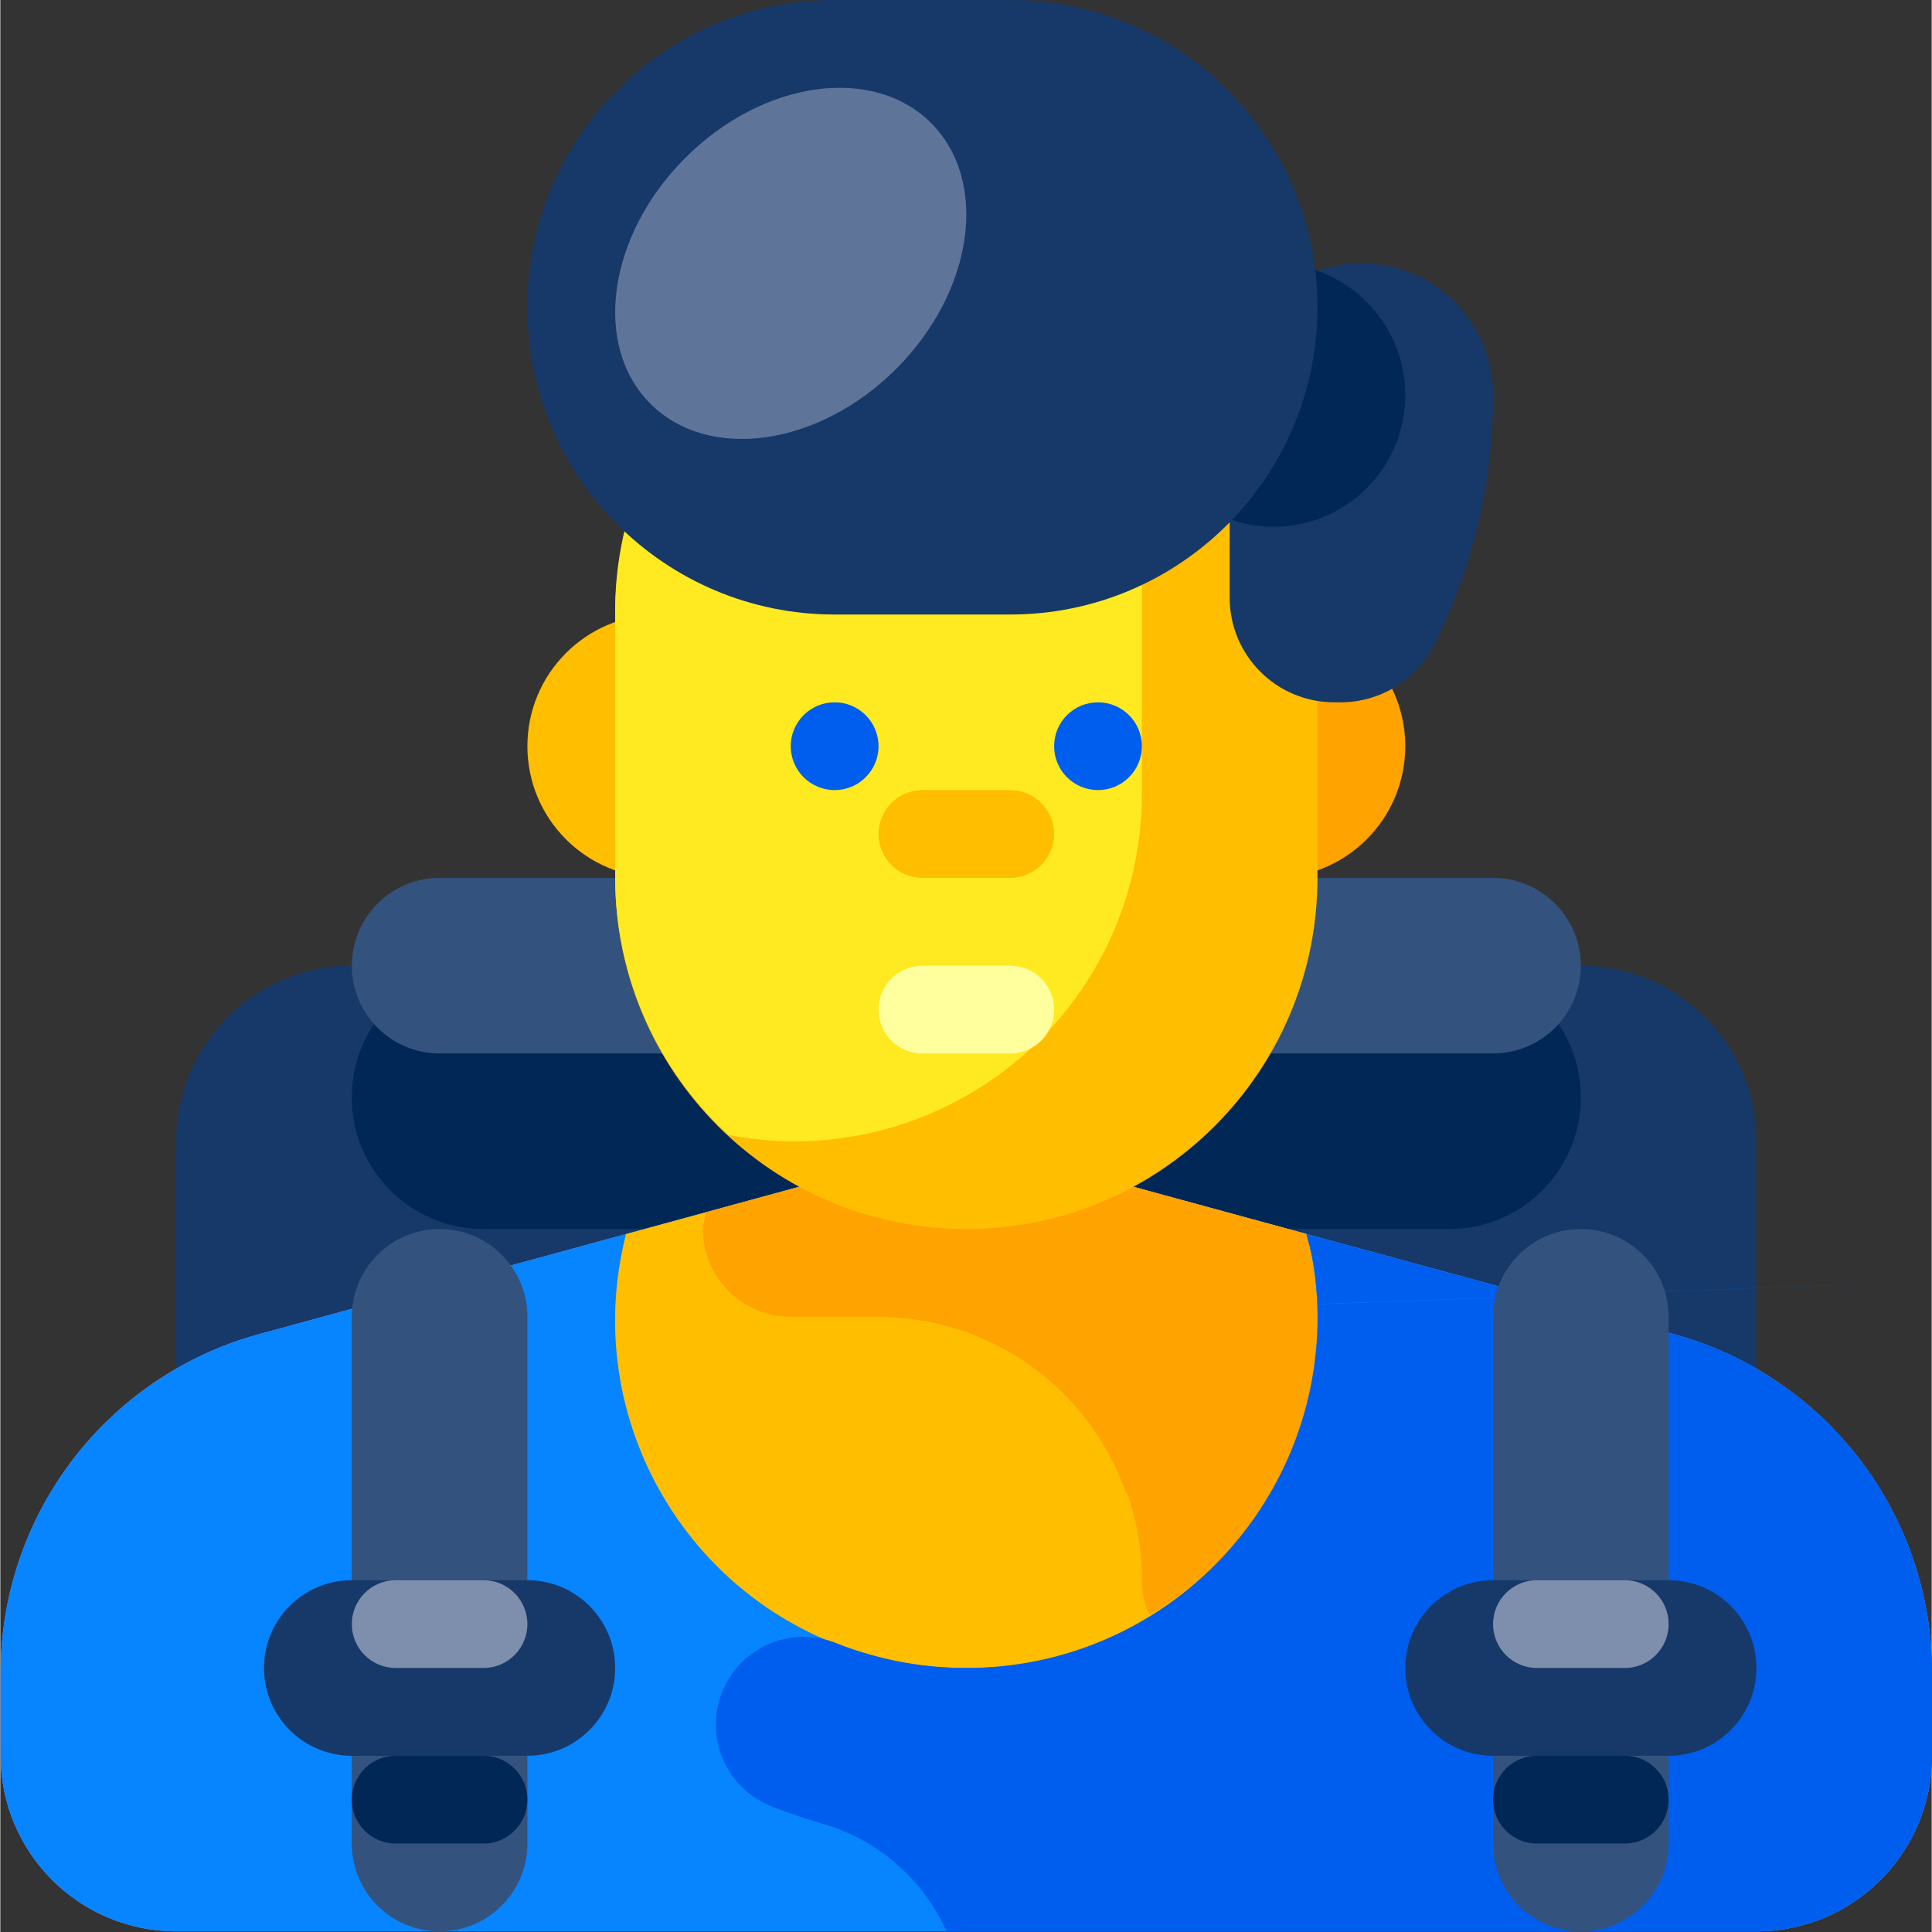
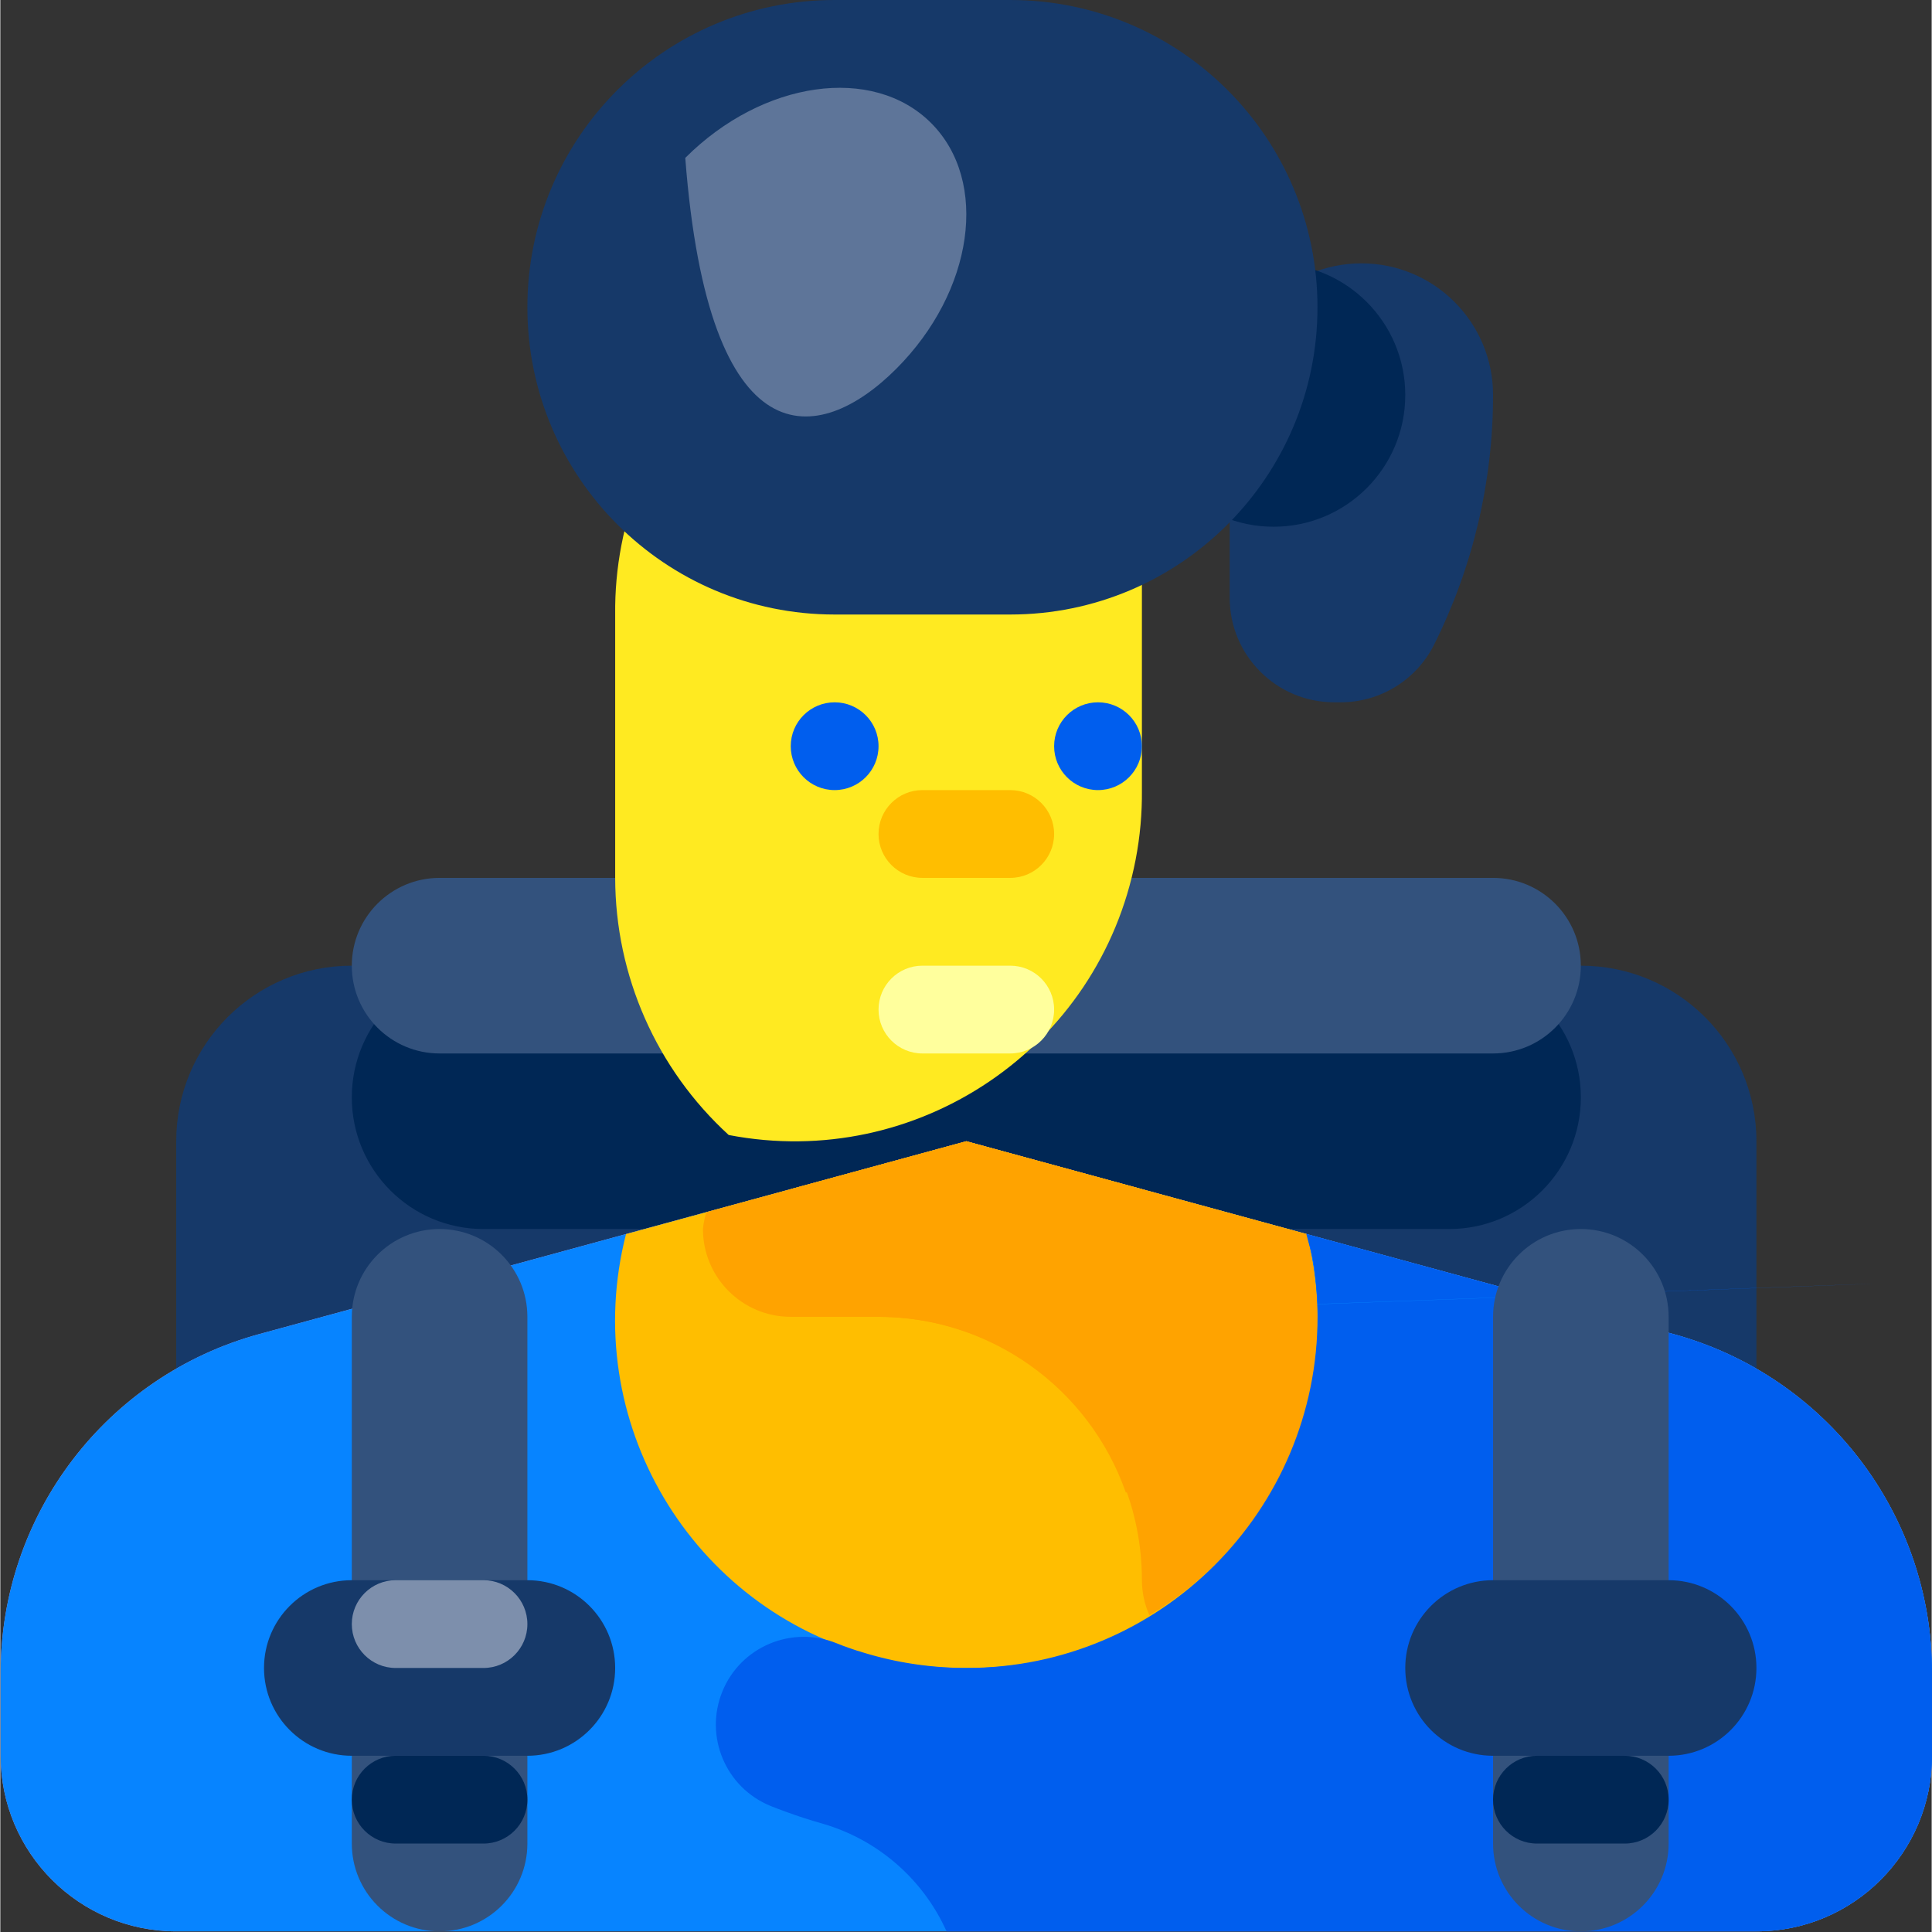
<svg xmlns="http://www.w3.org/2000/svg" height="644pt" version="1.1" viewBox="0 0 644 644.217" width="644pt">
  <rect x="0" y="0" width="644" height="644.217" fill="#333333" stroke="none" />
  <g id="surface1">
    <path d="M 117.199 322 L 527.02 322 C 559.352 322 585.562 348.211 585.562 380.547 L 585.562 556.18 C 585.562 588.516 559.352 614.727 527.02 614.727 L 117.199 614.727 C 84.863 614.727 58.652 588.516 58.652 556.18 L 58.652 380.547 C 58.652 348.211 84.863 322 117.199 322 Z M 117.199 322 " style=" stroke:none;fill-rule:nonzero;fill:rgb(8.627%,22.353%,41.176%);fill-opacity:1;" />
    <path d="M 161.109 322 L 483.109 322 C 507.359 322 527.02 341.656 527.02 365.91 C 527.02 390.16 507.359 409.816 483.109 409.816 L 161.109 409.816 C 136.859 409.816 117.199 390.16 117.199 365.91 C 117.199 341.66 136.859 322 161.109 322 Z M 161.109 322 " style=" stroke:none;fill-rule:nonzero;fill:rgb(0%,15.294%,33.333%);fill-opacity:1;" />
    <path d="M 146.473 292.727 L 497.746 292.727 C 513.91 292.727 527.016 305.832 527.016 322 C 527.016 338.168 513.91 351.273 497.746 351.273 L 146.473 351.273 C 130.305 351.273 117.199 338.168 117.199 322 C 117.199 305.832 130.305 292.727 146.473 292.727 Z M 146.473 292.727 " style=" stroke:none;fill-rule:nonzero;fill:rgb(20%,32.157%,49.02%);fill-opacity:1;" />
    <path d="M 322.109 380.547 L 86.391 444.832 C 35.449 458.727 0.109 504.996 0.109 557.797 L 0.109 585.453 C 0.109 617.789 26.32 644 58.652 644 L 585.562 644 C 617.898 644 644.109 617.789 644.109 585.453 L 644.109 557.797 C 644.109 504.996 608.77 458.727 557.828 444.832 Z M 322.109 380.547 " style=" stroke:none;fill-rule:nonzero;fill:rgb(69.412%,61.176%,86.275%);fill-opacity:1;" />
    <path d="M 322.109 380.547 L 86.391 444.832 C 35.449 458.727 0.109 504.996 0.109 557.797 L 0.109 585.453 C 0.109 617.789 26.32 644 58.652 644 L 585.562 644 C 617.898 644 644.109 617.789 644.109 585.453 L 644.109 557.797 C 644.109 504.996 608.77 458.727 557.828 444.832 Z M 322.109 380.547 " style=" stroke:none;fill-rule:nonzero;fill:rgb(2.745%,51.765%,100%);fill-opacity:1;" />
    <path d="M 322.109 556.18 C 386.133 556.824 438.555 505.449 439.199 441.426 C 439.301 431.332 438.086 421.27 435.582 411.492 L 322.109 380.547 L 208.637 411.492 C 192.75 473.516 230.152 536.676 292.176 552.562 C 301.953 555.066 312.016 556.285 322.109 556.18 Z M 322.109 556.18 " style=" stroke:none;fill-rule:nonzero;fill:rgb(100%,74.51%,0%);fill-opacity:1;" />
-     <path d="M 219.652 204.91 L 234.289 204.91 L 234.289 292.727 L 219.652 292.727 C 195.406 292.727 175.746 273.07 175.746 248.82 C 175.746 224.566 195.402 204.91 219.652 204.91 Z M 219.652 204.91 " style=" stroke:none;fill-rule:nonzero;fill:rgb(100%,74.51%,0%);fill-opacity:1;" />
    <path d="M 322.109 380.547 L 235.426 404.188 C 234.855 406.02 234.473 407.906 234.289 409.816 C 234.289 425.984 247.395 439.09 263.562 439.09 L 292.836 439.09 C 341.336 439.09 380.652 478.406 380.656 526.906 C 380.668 530.934 381.516 534.91 383.148 538.586 C 426.926 512.578 448.285 460.801 435.582 411.492 Z M 322.109 380.547 " style=" stroke:none;fill-rule:nonzero;fill:rgb(100%,63.922%,0%);fill-opacity:1;" />
    <path d="M 380.652 396.512 L 322.109 380.547 L 263.562 396.512 L 263.562 439.09 L 292.836 439.09 C 329.945 439.164 362.977 462.621 375.277 497.637 L 380.656 497.637 Z M 380.652 396.512 " style=" stroke:none;fill-rule:nonzero;fill:rgb(100%,63.922%,0%);fill-opacity:1;" />
-     <path d="M 424.562 292.727 L 409.926 292.727 L 409.926 204.91 L 424.562 204.91 C 448.812 204.91 468.473 224.566 468.473 248.816 C 468.473 273.07 448.812 292.727 424.562 292.727 Z M 424.562 292.727 " style=" stroke:none;fill-rule:nonzero;fill:rgb(100%,63.922%,0%);fill-opacity:1;" />
-     <path d="M 322.109 87.816 C 386.777 87.816 439.199 140.242 439.199 204.91 L 439.199 292.727 C 439.199 357.395 386.777 409.816 322.109 409.816 C 257.441 409.816 205.016 357.395 205.016 292.727 L 205.016 204.91 C 205.02 140.242 257.441 87.816 322.109 87.816 Z M 322.109 87.816 " style=" stroke:none;fill-rule:nonzero;fill:rgb(100%,74.51%,0%);fill-opacity:1;" />
    <path d="M 205.02 204.91 L 205.02 292.727 C 205.066 325.348 218.801 356.449 242.875 378.461 C 305.715 390.566 366.465 349.438 378.57 286.598 C 380.039 278.973 380.738 271.219 380.656 263.453 L 380.656 175.637 C 380.609 143.016 366.875 111.914 342.801 89.902 C 279.961 77.801 219.207 118.93 207.102 181.766 C 205.633 189.395 204.934 197.145 205.02 204.91 Z M 205.02 204.91 " style=" stroke:none;fill-rule:nonzero;fill:rgb(100%,91.765%,12.941%);fill-opacity:1;" />
    <path d="M 292.836 248.816 C 292.836 256.902 286.281 263.453 278.199 263.453 C 270.117 263.453 263.562 256.902 263.562 248.816 C 263.562 240.734 270.117 234.184 278.199 234.184 C 286.281 234.184 292.836 240.734 292.836 248.816 Z M 292.836 248.816 " style=" stroke:none;fill-rule:nonzero;fill:rgb(0%,36.863%,93.333%);fill-opacity:1;" />
    <path d="M 380.652 248.816 C 380.652 256.902 374.102 263.453 366.016 263.453 C 357.934 263.453 351.383 256.902 351.383 248.816 C 351.383 240.734 357.934 234.184 366.016 234.184 C 374.102 234.184 380.652 240.734 380.652 248.816 Z M 380.652 248.816 " style=" stroke:none;fill-rule:nonzero;fill:rgb(0%,36.863%,93.333%);fill-opacity:1;" />
    <path d="M 307.473 322 L 336.746 322 C 344.828 322 351.383 328.551 351.383 336.637 C 351.383 344.719 344.828 351.273 336.746 351.273 L 307.473 351.273 C 299.387 351.273 292.836 344.719 292.836 336.637 C 292.836 328.555 299.387 322 307.473 322 Z M 307.473 322 " style=" stroke:none;fill-rule:nonzero;fill:rgb(100%,100%,61.569%);fill-opacity:1;" />
    <path d="M 307.473 263.453 L 336.746 263.453 C 344.828 263.453 351.383 270.008 351.383 278.09 C 351.383 286.172 344.828 292.727 336.746 292.727 L 307.473 292.727 C 299.387 292.727 292.836 286.172 292.836 278.09 C 292.836 270.008 299.387 263.453 307.473 263.453 Z M 307.473 263.453 " style=" stroke:none;fill-rule:nonzero;fill:rgb(100%,74.51%,0%);fill-opacity:1;" />
    <path d="M 557.828 444.832 L 435.48 411.465 C 436.23 414.539 437.258 417.504 437.762 420.668 L 437.762 420.672 C 437.84 421.184 437.918 421.691 437.992 422.203 L 437.992 422.211 C 437.996 422.238 438 422.27 438.008 422.301 C 438.012 422.332 438.016 422.363 438.02 422.395 L 438.02 422.402 C 438.023 422.43 438.027 422.457 438.035 422.488 L 438.035 422.496 L 438.047 422.582 L 438.051 422.598 C 438.113 423.043 438.172 423.484 438.23 423.934 L 438.23 423.945 C 438.234 423.977 438.238 424.004 438.246 424.035 L 438.246 424.039 L 438.254 424.129 L 438.258 424.137 C 438.266 424.199 438.273 424.258 438.281 424.324 L 438.281 424.328 C 438.285 424.359 438.289 424.387 438.293 424.418 L 438.293 424.426 C 438.297 424.453 438.301 424.488 438.305 424.52 C 438.344 424.809 438.379 425.102 438.41 425.391 L 438.422 425.484 L 438.422 425.492 L 438.434 425.582 L 438.434 425.594 L 438.445 425.676 L 438.445 425.695 L 438.457 425.77 L 438.457 425.789 C 438.461 425.812 438.461 425.844 438.465 425.863 L 438.469 425.887 L 438.477 425.961 L 438.48 425.98 L 438.488 426.055 L 438.488 426.082 L 438.5 426.156 L 438.5 426.172 C 438.504 426.199 438.508 426.227 438.512 426.25 L 438.512 426.27 C 438.52 426.332 438.523 426.387 438.531 426.449 L 438.535 426.461 C 438.562 426.719 438.59 426.973 438.613 427.234 L 438.613 427.25 C 438.617 427.277 438.621 427.305 438.625 427.328 L 438.625 427.344 C 438.629 427.371 438.633 427.398 438.633 427.422 L 438.637 427.441 C 438.641 427.469 438.641 427.496 438.641 427.52 L 438.645 427.539 C 438.648 427.562 438.648 427.59 438.652 427.613 L 438.656 427.637 C 438.656 427.668 438.66 427.684 438.66 427.711 L 438.664 427.734 C 438.668 427.762 438.668 427.781 438.672 427.809 L 438.672 427.828 L 438.68 427.906 L 438.684 427.926 C 438.688 427.953 438.688 427.977 438.688 428.004 L 438.691 428.023 C 438.695 428.055 438.695 428.078 438.699 428.109 L 438.699 428.117 C 438.723 428.34 438.742 428.574 438.762 428.797 L 438.762 428.809 C 438.766 428.84 438.77 428.863 438.77 428.895 L 438.773 428.91 C 438.773 428.938 438.777 428.961 438.777 428.988 L 438.781 429.008 L 438.785 429.082 L 438.789 429.109 L 438.797 429.176 L 438.797 429.207 L 438.801 429.277 L 438.805 429.301 L 438.812 429.371 L 438.812 429.402 L 438.816 429.461 L 438.82 429.5 L 438.824 429.555 L 438.828 429.598 L 438.836 429.66 L 438.836 429.691 L 438.844 429.762 L 438.844 429.785 L 438.852 429.867 L 438.852 429.879 L 438.859 429.969 L 438.859 429.977 C 438.867 430.109 438.879 430.234 438.891 430.367 L 438.891 430.375 C 438.895 430.406 438.895 430.434 438.895 430.465 L 438.895 430.473 C 438.898 430.5 438.902 430.531 438.902 430.559 L 438.906 430.586 L 438.91 430.656 L 438.91 430.684 L 438.918 430.75 L 438.918 430.781 C 438.922 430.805 438.922 430.824 438.922 430.852 L 438.926 430.879 L 438.93 430.945 L 438.934 430.977 L 438.938 431.043 L 438.938 431.07 C 438.941 431.094 438.941 431.113 438.941 431.137 L 438.945 431.172 C 438.945 431.188 438.949 431.211 438.949 431.23 L 438.953 431.266 L 438.957 431.328 C 438.957 431.34 438.957 431.352 438.961 431.363 L 438.965 431.43 C 438.965 431.438 438.965 431.449 438.965 431.457 L 438.973 431.531 L 438.973 431.555 L 438.977 431.633 L 438.977 431.648 L 438.984 431.723 L 438.984 431.746 C 438.984 431.773 438.988 431.797 438.988 431.824 L 438.992 431.844 L 439.004 432.035 L 439.004 432.059 L 439.008 432.133 L 439.008 432.156 L 439.016 432.23 L 439.016 432.254 L 439.02 432.328 L 439.02 432.363 L 439.023 432.422 L 439.027 432.461 C 439.027 432.477 439.027 432.5 439.031 432.516 L 439.031 432.559 L 439.035 432.613 L 439.039 432.656 L 439.043 432.707 L 439.047 432.754 L 439.051 432.805 C 439.051 432.82 439.051 432.832 439.051 432.848 L 439.055 432.902 L 439.059 432.941 L 439.059 433.004 L 439.062 433.035 C 439.062 433.055 439.066 433.082 439.066 433.102 L 439.066 433.137 L 439.07 433.195 C 439.07 433.207 439.07 433.219 439.074 433.23 L 439.074 433.293 C 439.074 433.305 439.078 433.316 439.078 433.328 C 439.078 433.348 439.082 433.375 439.082 433.395 L 439.082 433.426 L 439.086 433.48 L 439.09 433.523 L 439.09 433.59 L 439.094 433.617 C 439.098 433.68 439.098 433.754 439.102 433.816 L 439.102 433.828 C 439.105 433.852 439.105 433.883 439.105 433.91 C 439.105 433.922 439.109 433.934 439.109 433.945 L 439.113 434.008 C 439.113 434.02 439.113 434.031 439.113 434.047 C 439.113 434.066 439.113 434.082 439.117 434.102 L 439.117 434.145 L 439.121 434.199 C 439.121 434.23 439.121 434.262 439.125 434.289 C 439.125 434.309 439.125 434.324 439.125 434.34 L 439.129 434.395 L 439.129 434.434 L 439.133 434.488 C 439.133 434.5 439.133 434.516 439.137 434.527 C 439.137 434.547 439.137 434.57 439.137 434.586 C 439.137 434.602 439.137 434.613 439.141 434.625 C 439.141 434.641 439.141 434.664 439.141 434.684 C 439.141 434.695 439.141 434.711 439.145 434.727 C 439.145 434.742 439.145 434.762 439.145 434.777 C 439.145 434.793 439.145 434.809 439.148 434.824 C 439.148 434.824 855.848 419.547 439.152 434.918 L 439.152 434.969 C 439.152 434.984 439.152 435 439.152 435.016 C 439.156 435.031 439.156 435.047 439.156 435.062 C 439.156 435.078 439.156 435.094 439.156 435.109 C 439.16 435.129 439.16 435.145 439.16 435.164 L 439.16 435.207 L 439.164 435.262 C 439.164 435.277 439.164 435.289 439.164 435.305 C 439.164 435.328 439.164 435.344 439.168 435.367 L 439.168 435.402 C 439.168 435.422 439.168 435.441 439.168 435.461 C 439.172 435.496 439.176 435.527 439.176 435.559 C 439.176 435.57 439.176 435.582 439.176 435.594 L 439.176 435.637 C 439.18 435.652 439.18 435.676 439.18 435.691 L 439.18 435.73 C 439.18 435.75 439.18 435.766 439.184 435.785 C 439.184 435.805 439.184 435.82 439.184 435.836 L 439.184 435.883 L 439.188 435.93 L 439.188 436.016 C 439.188 436.039 439.191 436.062 439.191 436.086 C 439.191 436.094 439.191 436.105 439.191 436.117 L 439.191 436.18 C 439.195 436.191 439.195 436.203 439.195 436.215 C 439.195 436.234 439.195 436.254 439.195 436.273 L 439.195 436.316 L 439.199 436.375 L 439.199 436.41 C 439.199 436.43 439.199 436.449 439.199 436.469 L 439.203 436.508 L 439.203 436.566 C 439.203 436.582 439.203 436.594 439.203 436.605 L 439.203 436.664 C 439.207 436.676 439.207 436.691 439.207 436.707 C 439.207 436.727 439.207 436.75 439.207 436.77 L 439.207 436.797 C 439.207 436.82 439.207 436.84 439.211 436.863 L 439.211 436.898 C 439.211 436.918 439.211 436.941 439.211 436.961 L 439.211 436.992 C 439.211 437.016 439.211 437.035 439.215 437.055 L 439.215 437.094 C 439.215 437.117 439.215 437.145 439.215 437.168 L 439.215 437.188 C 439.215 437.25 439.219 437.32 439.219 437.387 C 439.219 437.395 439.219 437.406 439.219 437.418 L 439.219 437.516 C 439.223 437.539 439.223 437.559 439.223 437.582 L 439.223 437.605 C 439.223 437.625 439.223 437.652 439.223 437.676 L 439.223 437.816 C 439.227 437.832 439.227 437.852 439.227 437.867 L 439.227 437.973 C 439.227 437.984 439.227 437.996 439.227 438.008 L 439.227 438.207 C 439.23 438.227 439.23 438.242 439.23 438.258 L 439.23 439.086 C 439.23 503.75 386.809 556.176 322.141 556.176 L 321.797 556.176 C 321.75 556.176 321.699 556.172 321.648 556.172 L 321.477 556.172 C 321.422 556.172 321.379 556.172 321.328 556.172 L 321.164 556.172 C 321.152 556.172 321.141 556.172 321.129 556.168 L 320.965 556.168 C 320.918 556.168 320.871 556.168 320.824 556.168 L 320.812 556.168 C 320.762 556.164 320.719 556.164 320.664 556.164 L 320.641 556.164 C 320.598 556.164 320.551 556.164 320.5 556.164 L 320.469 556.16 C 320.422 556.16 320.375 556.16 320.332 556.16 L 320.309 556.16 C 320.258 556.16 320.211 556.156 320.168 556.156 L 320.152 556.156 C 320.102 556.156 320.059 556.156 320.008 556.152 L 319.984 556.152 C 319.938 556.152 319.891 556.152 319.84 556.148 L 319.812 556.148 C 319.766 556.148 319.719 556.148 319.668 556.148 L 319.648 556.145 C 319.602 556.145 319.555 556.145 319.508 556.145 L 319.492 556.141 C 319.441 556.141 319.402 556.141 319.348 556.141 L 319.324 556.137 C 319.277 556.137 319.23 556.137 319.184 556.133 L 319.156 556.133 C 319.109 556.133 319.059 556.133 319.012 556.129 L 318.988 556.129 L 318.852 556.125 L 318.836 556.125 C 318.785 556.121 318.738 556.121 318.691 556.121 L 318.664 556.121 L 318.527 556.117 L 318.492 556.117 L 318.355 556.109 L 318.324 556.109 L 318.195 556.105 L 318.172 556.105 L 318.039 556.102 L 318.004 556.102 L 317.871 556.094 C 317.859 556.094 317.848 556.094 317.832 556.094 C 317.789 556.09 317.746 556.09 317.699 556.09 L 317.668 556.086 L 317.539 556.082 L 317.516 556.082 L 317.383 556.078 C 317.371 556.078 317.359 556.074 317.348 556.074 L 317.215 556.07 L 317.176 556.066 L 317.043 556.062 L 317.012 556.062 L 316.887 556.055 L 316.859 556.055 L 316.727 556.051 L 316.691 556.047 L 316.562 556.043 C 316.551 556.043 316.535 556.039 316.523 556.039 C 316.477 556.035 316.438 556.035 316.391 556.035 C 316.379 556.035 316.371 556.035 316.359 556.031 L 316.23 556.027 L 316.207 556.023 C 316.16 556.023 316.117 556.02 316.07 556.016 C 316.062 556.016 316.051 556.016 316.039 556.016 C 315.996 556.012 315.949 556.012 315.906 556.008 C 315.895 556.008 315.883 556.008 315.867 556.008 C 315.82 556.004 315.781 556.004 315.734 556 L 315.703 555.996 L 315.582 555.992 C 315.57 555.992 315.559 555.992 315.551 555.992 C 315.508 555.988 315.465 555.984 315.422 555.984 C 315.41 555.98 315.398 555.98 315.387 555.98 C 315.344 555.977 315.297 555.977 315.254 555.973 L 315.215 555.969 C 315.168 555.965 315.133 555.965 315.086 555.965 C 315.074 555.961 315.062 555.961 315.051 555.961 C 315.012 555.957 314.969 555.957 314.93 555.953 C 314.918 555.953 314.906 555.953 314.895 555.949 C 314.852 555.949 314.812 555.945 314.77 555.945 L 314.734 555.941 C 314.691 555.938 314.641 555.938 314.598 555.934 L 314.562 555.93 C 314.516 555.926 314.477 555.926 314.43 555.922 L 314.395 555.918 C 314.355 555.914 314.316 555.914 314.277 555.91 L 314.242 555.91 C 314.203 555.906 314.156 555.902 314.121 555.898 L 314.078 555.898 C 314.035 555.895 313.992 555.891 313.949 555.887 L 313.91 555.887 C 313.867 555.883 313.82 555.879 313.781 555.875 L 313.742 555.875 C 313.707 555.871 313.664 555.871 313.633 555.867 L 313.586 555.863 C 313.547 555.859 313.504 555.855 313.465 555.855 L 313.426 555.852 C 313.383 555.848 313.344 555.844 313.301 555.84 L 313.254 555.836 L 313.129 555.828 L 313.094 555.824 C 313.059 555.824 313.016 555.82 312.98 555.816 C 312.965 555.816 312.949 555.812 312.934 555.812 C 312.895 555.809 312.855 555.805 312.816 555.801 L 312.773 555.797 C 312.734 555.793 312.691 555.793 312.652 555.789 L 312.602 555.785 C 312.562 555.781 312.52 555.781 312.48 555.777 L 312.438 555.77 C 312.402 555.766 312.371 555.766 312.336 555.762 C 312.312 555.762 312.297 555.758 312.273 555.758 C 312.242 555.754 312.207 555.75 312.172 555.75 L 312.125 555.746 C 312.082 555.742 312.043 555.738 312 555.734 L 311.953 555.73 L 311.832 555.719 C 311.816 555.719 311.801 555.719 311.785 555.715 L 311.688 555.707 L 311.633 555.703 C 311.598 555.699 311.559 555.695 311.523 555.691 C 311.508 555.691 311.492 555.691 311.477 555.688 C 311.438 555.684 311.398 555.68 311.355 555.676 L 311.305 555.672 L 311.188 555.66 L 311.141 555.656 C 311.109 555.656 311.074 555.652 311.043 555.648 L 310.98 555.641 C 310.945 555.637 310.914 555.637 310.879 555.633 L 310.824 555.629 L 310.711 555.617 L 310.652 555.609 L 310.539 555.598 L 310.488 555.594 C 310.457 555.594 310.434 555.59 310.398 555.586 L 310.332 555.582 L 310.23 555.57 L 310.184 555.566 C 310.145 555.559 310.102 555.559 310.062 555.551 L 310.012 555.547 L 309.902 555.535 L 309.844 555.531 C 309.816 555.527 309.781 555.523 309.758 555.523 C 309.73 555.516 309.707 555.516 309.68 555.512 C 309.652 555.508 309.621 555.508 309.59 555.504 L 309.531 555.496 L 309.422 555.484 C 309.402 555.48 309.383 555.48 309.359 555.48 C 309.324 555.473 309.301 555.473 309.266 555.469 C 309.238 555.465 309.215 555.461 309.191 555.461 C 309.168 555.457 309.141 555.457 309.117 555.453 L 309.027 555.441 C 309 555.438 308.98 555.438 308.953 555.434 L 308.883 555.426 L 308.781 555.414 C 308.758 555.41 308.738 555.41 308.715 555.406 L 308.629 555.395 C 308.602 555.391 308.574 555.391 308.547 555.387 C 308.527 555.383 308.5 555.383 308.477 555.379 L 308.387 555.367 C 308.359 555.363 308.332 555.363 308.305 555.359 C 308.285 555.355 308.266 555.352 308.242 555.352 C 308.207 555.348 308.172 555.34 308.137 555.336 C 308.117 555.332 308.094 555.332 308.074 555.332 C 308.039 555.324 308.012 555.32 307.977 555.316 C 307.953 555.316 307.93 555.312 307.906 555.309 C 307.883 555.305 307.859 555.305 307.836 555.301 C 307.801 555.297 307.773 555.293 307.738 555.289 L 307.668 555.281 C 307.645 555.277 307.625 555.273 307.602 555.273 C 307.57 555.27 307.531 555.262 307.5 555.258 C 307.477 555.258 307.453 555.254 307.43 555.25 C 307.406 555.246 307.375 555.246 307.352 555.242 L 307.266 555.23 C 307.242 555.227 307.215 555.223 307.191 555.219 C 307.16 555.215 307.125 555.211 307.094 555.207 L 307.027 555.199 C 307.004 555.195 306.98 555.195 306.957 555.191 L 306.855 555.176 L 306.785 555.164 L 306.723 555.16 C 306.688 555.152 306.652 555.148 306.613 555.145 L 306.559 555.137 L 306.453 555.121 L 306.391 555.113 L 306.316 555.105 L 306.219 555.09 C 306.199 555.086 306.172 555.082 306.148 555.082 C 306.129 555.078 306.102 555.074 306.082 555.074 C 306.051 555.066 306.012 555.062 305.977 555.059 L 305.922 555.051 C 305.883 555.043 305.848 555.039 305.812 555.035 C 305.789 555.031 305.773 555.027 305.75 555.027 L 305.676 555.016 C 305.648 555.012 305.613 555.008 305.582 555.004 C 305.559 555 305.531 554.992 305.504 554.988 L 305.445 554.984 L 305.336 554.965 L 305.285 554.961 C 305.246 554.953 305.207 554.945 305.164 554.941 L 305.113 554.934 L 305.039 554.922 C 305.012 554.918 304.977 554.914 304.945 554.91 L 304.867 554.898 C 304.852 554.895 304.828 554.891 304.809 554.891 L 304.703 554.875 C 304.684 554.871 304.664 554.867 304.645 554.863 L 304.531 554.848 L 304.477 554.84 L 304.402 554.828 C 304.375 554.824 304.336 554.816 304.305 554.812 L 304.234 554.801 C 304.219 554.801 304.195 554.797 304.18 554.793 C 304.141 554.789 304.098 554.781 304.062 554.773 C 304.047 554.773 304.031 554.77 304.02 554.77 C 303.977 554.762 303.93 554.754 303.891 554.746 L 303.848 554.742 C 303.766 554.73 303.684 554.715 303.602 554.703 C 303.582 554.699 303.562 554.695 303.547 554.695 C 303.508 554.688 303.469 554.684 303.434 554.676 L 303.379 554.668 C 303.34 554.66 303.301 554.656 303.262 554.648 L 303.211 554.641 C 303.129 554.625 303.043 554.613 302.961 554.602 C 302.949 554.598 302.934 554.594 302.918 554.594 L 302.793 554.57 L 302.754 554.566 C 302.707 554.559 302.66 554.551 302.613 554.543 C 302.605 554.539 302.594 554.539 302.586 554.535 C 302.555 554.531 302.531 554.527 302.504 554.523 L 302.465 554.516 L 302.332 554.496 L 302.289 554.488 C 302.246 554.48 302.207 554.473 302.164 554.469 C 302.148 554.465 302.133 554.461 302.117 554.457 L 301.988 554.438 C 301.977 554.434 301.965 554.43 301.949 554.43 C 301.922 554.426 301.898 554.418 301.871 554.414 C 301.855 554.414 301.844 554.41 301.828 554.41 C 301.785 554.398 301.742 554.395 301.699 554.387 L 301.66 554.379 C 301.617 554.371 301.574 554.363 301.527 554.355 L 301.492 554.348 C 301.445 554.344 301.402 554.336 301.359 554.324 C 301.348 554.324 301.332 554.32 301.32 554.32 C 301.238 554.305 301.152 554.289 301.07 554.273 C 301.055 554.273 301.043 554.27 301.027 554.266 C 300.984 554.258 300.945 554.25 300.902 554.242 L 300.859 554.234 L 300.734 554.215 C 300.719 554.211 300.703 554.207 300.688 554.203 C 300.664 554.199 300.637 554.195 300.609 554.191 L 300.578 554.184 C 300.531 554.176 300.484 554.168 300.438 554.16 L 300.402 554.152 C 300.359 554.145 300.312 554.137 300.27 554.129 C 300.258 554.125 300.246 554.121 300.23 554.121 C 300.188 554.113 300.145 554.105 300.105 554.098 C 300.09 554.094 300.074 554.09 300.059 554.09 C 300.035 554.082 300.008 554.078 299.984 554.074 C 299.953 554.066 299.922 554.062 299.891 554.055 L 299.816 554.039 C 299.801 554.039 299.781 554.035 299.766 554.031 C 299.727 554.023 299.688 554.016 299.648 554.008 C 299.633 554.008 299.617 554.004 299.602 554 C 299.562 553.992 299.52 553.984 299.477 553.973 C 299.461 553.973 299.449 553.969 299.434 553.969 L 299.359 553.949 L 299.262 553.934 C 299.238 553.93 299.215 553.926 299.191 553.918 L 299.137 553.906 C 299.098 553.898 299.059 553.891 299.023 553.887 C 299.008 553.883 298.992 553.879 298.977 553.875 C 298.938 553.867 298.898 553.859 298.859 553.852 L 298.805 553.844 L 298.734 553.824 L 298.637 553.809 C 298.613 553.805 298.594 553.797 298.566 553.793 C 298.547 553.789 298.523 553.785 298.504 553.781 C 298.469 553.773 298.438 553.766 298.402 553.762 C 298.383 553.754 298.363 553.75 298.348 553.746 L 298.238 553.727 C 298.219 553.723 298.195 553.719 298.18 553.715 L 298.109 553.695 C 298.082 553.691 298.051 553.688 298.023 553.68 C 297.996 553.676 297.969 553.668 297.938 553.664 L 297.887 553.648 C 297.848 553.645 297.812 553.637 297.773 553.629 C 297.758 553.625 297.738 553.621 297.723 553.617 C 297.684 553.609 297.645 553.602 297.605 553.59 L 297.555 553.582 L 297.484 553.566 L 297.406 553.547 C 297.375 553.543 297.344 553.535 297.316 553.527 L 297.266 553.516 C 297.227 553.512 297.191 553.5 297.152 553.496 C 297.133 553.488 297.117 553.484 297.102 553.48 L 296.973 553.453 L 296.938 553.445 C 296.91 553.441 296.883 553.434 296.859 553.426 L 296.828 553.422 C 296.781 553.41 296.738 553.402 296.691 553.391 C 296.676 553.387 296.664 553.387 296.648 553.383 C 296.609 553.371 296.566 553.363 296.523 553.355 C 296.508 553.352 296.496 553.348 296.484 553.344 C 296.441 553.336 296.395 553.324 296.352 553.316 L 296.316 553.309 C 296.289 553.301 296.262 553.293 296.234 553.289 L 296.223 553.285 C 296.172 553.273 296.121 553.262 296.07 553.25 L 296.031 553.242 C 295.988 553.23 295.945 553.223 295.906 553.215 L 295.859 553.203 C 295.824 553.191 295.785 553.184 295.75 553.176 C 295.73 553.172 295.707 553.168 295.691 553.164 L 295.621 553.148 C 295.602 553.141 295.578 553.137 295.559 553.133 C 295.523 553.125 295.488 553.117 295.453 553.109 L 295.398 553.094 C 295.363 553.09 295.324 553.078 295.289 553.07 L 295.238 553.059 L 295.125 553.031 C 295.109 553.027 295.094 553.023 295.074 553.016 L 295 553 C 294.977 552.996 294.953 552.988 294.926 552.984 L 294.836 552.961 C 294.82 552.957 294.801 552.953 294.785 552.949 L 294.672 552.922 C 294.652 552.918 294.637 552.914 294.621 552.91 C 294.586 552.902 294.551 552.891 294.516 552.883 C 294.492 552.879 294.477 552.875 294.453 552.867 L 294.383 552.852 C 294.352 552.844 294.32 552.836 294.285 552.828 L 294.219 552.812 C 294.199 552.809 294.18 552.801 294.16 552.797 C 294.125 552.789 294.09 552.781 294.055 552.773 C 294.035 552.766 294.02 552.762 294 552.758 C 293.965 552.75 293.926 552.738 293.887 552.73 C 293.871 552.727 293.855 552.723 293.84 552.719 C 293.812 552.711 293.789 552.703 293.766 552.699 C 293.734 552.691 293.707 552.684 293.68 552.68 C 293.656 552.672 293.629 552.664 293.605 552.66 L 293.539 552.641 C 293.508 552.637 293.473 552.625 293.445 552.621 C 293.422 552.613 293.402 552.609 293.383 552.602 C 293.352 552.598 293.32 552.586 293.289 552.582 L 293.215 552.562 L 293.152 552.547 C 293.121 552.539 293.086 552.527 293.055 552.523 L 292.992 552.504 C 292.965 552.5 292.941 552.492 292.914 552.484 L 292.836 552.465 C 292.812 552.461 292.785 552.453 292.766 552.445 L 292.68 552.426 C 292.652 552.418 292.629 552.41 292.602 552.406 C 292.582 552.402 292.562 552.395 292.539 552.387 C 292.504 552.379 292.473 552.371 292.438 552.363 C 292.418 552.359 292.395 552.352 292.375 552.344 L 292.309 552.328 C 292.277 552.32 292.246 552.312 292.219 552.305 C 292.195 552.297 292.172 552.293 292.148 552.285 L 292.062 552.266 L 291.992 552.246 C 291.969 552.238 291.949 552.23 291.926 552.227 C 291.891 552.219 291.859 552.207 291.828 552.199 C 291.805 552.195 291.785 552.188 291.762 552.184 C 291.742 552.176 291.723 552.172 291.703 552.164 C 291.668 552.156 291.637 552.148 291.602 552.137 C 291.586 552.133 291.562 552.129 291.543 552.125 C 291.516 552.117 291.484 552.109 291.457 552.102 C 291.43 552.094 291.406 552.086 291.379 552.078 C 291.359 552.074 291.336 552.066 291.312 552.062 C 291.285 552.051 291.258 552.047 291.23 552.039 L 291.152 552.02 C 291.133 552.012 291.109 552.004 291.086 552 C 291.055 551.992 291.023 551.984 290.996 551.977 C 290.973 551.969 290.957 551.965 290.93 551.957 C 290.906 551.949 290.875 551.941 290.848 551.934 C 290.824 551.926 290.793 551.918 290.766 551.914 C 290.746 551.906 290.727 551.898 290.703 551.895 L 290.617 551.871 C 290.594 551.863 290.566 551.855 290.543 551.852 C 290.52 551.844 290.5 551.836 290.477 551.832 L 290.387 551.805 C 290.367 551.801 290.344 551.793 290.324 551.785 L 290.25 551.766 L 290.156 551.742 L 290.102 551.727 C 290.066 551.715 290.031 551.703 289.996 551.695 C 289.98 551.691 289.961 551.684 289.941 551.68 C 289.91 551.672 289.891 551.664 289.863 551.656 L 289.789 551.637 C 289.762 551.629 289.738 551.621 289.707 551.613 L 289.652 551.598 L 289.551 551.566 C 289.531 551.562 289.516 551.559 289.496 551.551 L 289.391 551.52 C 289.371 551.516 289.352 551.508 289.336 551.504 C 289.309 551.496 289.285 551.492 289.262 551.48 L 289.176 551.457 L 289.109 551.438 L 289.047 551.422 C 289.016 551.41 288.98 551.402 288.949 551.391 C 288.93 551.387 288.91 551.383 288.891 551.375 C 288.855 551.363 288.816 551.355 288.785 551.344 C 288.77 551.34 288.75 551.332 288.734 551.328 L 288.645 551.305 C 288.625 551.297 288.602 551.289 288.582 551.281 L 288.445 551.242 L 288.34 551.211 L 288.289 551.195 L 288.184 551.164 L 288.129 551.148 L 288.043 551.121 C 288.02 551.117 288.004 551.109 287.984 551.102 L 287.895 551.074 L 287.844 551.059 L 287.738 551.027 C 287.723 551.023 287.707 551.02 287.691 551.016 L 287.578 550.977 L 287.539 550.965 L 287.43 550.934 L 287.395 550.922 C 287.359 550.91 287.32 550.898 287.285 550.887 L 287.246 550.875 C 287.207 550.863 287.168 550.852 287.129 550.84 L 287.09 550.824 C 287.051 550.812 287.012 550.801 286.973 550.789 C 286.961 550.785 286.949 550.781 286.938 550.777 L 286.832 550.742 C 286.82 550.738 286.805 550.734 286.793 550.73 C 286.758 550.719 286.723 550.711 286.688 550.695 C 286.672 550.691 286.66 550.688 286.648 550.684 L 286.531 550.648 C 286.52 550.645 286.504 550.641 286.492 550.633 C 286.453 550.621 286.414 550.609 286.375 550.598 C 286.363 550.594 286.352 550.59 286.34 550.586 C 286.301 550.57 286.266 550.562 286.23 550.551 C 286.219 550.547 286.207 550.543 286.191 550.539 C 286.156 550.523 286.121 550.516 286.09 550.504 L 286.012 550.516 C 285.973 550.5 285.934 550.488 285.895 550.477 L 285.859 550.465 C 285.82 550.453 285.777 550.438 285.738 550.426 L 285.703 550.414 L 285.59 550.375 L 285.57 550.371 C 285.531 550.355 285.488 550.344 285.453 550.332 L 285.414 550.316 C 285.375 550.305 285.336 550.293 285.297 550.277 C 285.285 550.277 285.273 550.27 285.262 550.27 L 285.141 550.227 L 285.113 550.219 C 285.07 550.207 285.031 550.191 284.988 550.176 L 284.977 550.172 L 284.852 550.129 L 284.82 550.121 C 284.777 550.105 284.738 550.09 284.695 550.078 C 284.688 550.074 284.68 550.074 284.668 550.066 L 284.539 550.023 L 284.523 550.02 C 284.477 550.004 284.438 549.992 284.391 549.973 L 284.383 549.973 C 284.344 549.957 284.297 549.945 284.258 549.93 L 284.227 549.918 C 284.188 549.906 284.145 549.891 284.105 549.879 L 284.074 549.867 L 283.949 549.824 L 283.93 549.816 L 283.797 549.77 L 283.793 549.77 C 283.75 549.754 283.703 549.738 283.66 549.723 L 283.637 549.715 C 283.594 549.699 283.547 549.684 283.508 549.668 L 283.488 549.664 C 283.445 549.648 283.395 549.629 283.352 549.617 L 283.344 549.613 C 283.25 549.578 283.156 549.547 283.066 549.516 L 283.047 549.508 C 283 549.492 282.961 549.48 282.914 549.461 L 282.898 549.457 C 282.855 549.441 282.805 549.422 282.762 549.41 L 282.75 549.406 C 282.656 549.371 282.562 549.34 282.473 549.305 L 282.457 549.301 C 282.414 549.285 282.371 549.27 282.324 549.254 L 282.309 549.246 C 282.262 549.23 282.215 549.215 282.172 549.195 L 282.168 549.195 C 282.07 549.164 281.973 549.125 281.875 549.09 C 281.598 548.988 281.32 548.891 281.043 548.801 C 280.82 548.703 280.594 548.617 280.367 548.527 C 279.969 548.375 279.574 548.223 279.18 548.066 L 279.172 548.062 C 279.07 548.023 278.965 547.984 278.863 547.941 C 263.883 541.871 246.812 549.094 240.738 564.074 C 234.668 579.059 241.891 596.129 256.871 602.199 C 256.992 602.25 257.113 602.297 257.234 602.344 L 259.488 603.223 C 259.906 603.383 260.328 603.539 260.75 603.68 C 261.082 603.812 261.418 603.945 261.754 604.066 C 265.91 605.586 270.105 606.945 274.348 608.145 C 292.656 613.496 307.703 626.598 315.516 644.004 L 585.562 644.004 C 617.895 644.004 644.109 617.789 644.109 585.457 L 644.109 557.797 C 644.109 504.996 608.77 458.727 557.828 444.832 Z M 557.828 444.832 " style=" stroke:none;fill-rule:nonzero;fill:rgb(0%,36.863%,93.333%);fill-opacity:1;" />
    <path d="M 453.836 87.816 C 478.086 87.816 497.746 107.477 497.746 131.727 C 497.746 160.602 491.023 189.082 478.109 214.91 C 472.203 226.719 460.133 234.18 446.926 234.18 L 444.793 234.18 C 425.535 234.18 409.926 218.57 409.926 199.316 L 409.926 131.727 C 409.926 107.477 429.586 87.816 453.836 87.816 Z M 453.836 87.816 " style=" stroke:none;fill-rule:nonzero;fill:rgb(8.627%,22.353%,41.176%);fill-opacity:1;" />
    <path d="M 468.473 131.727 C 468.473 155.977 448.812 175.637 424.562 175.637 C 400.312 175.637 380.652 155.977 380.652 131.727 C 380.652 107.477 400.312 87.816 424.562 87.816 C 448.812 87.816 468.473 107.477 468.473 131.727 Z M 468.473 131.727 " style=" stroke:none;fill-rule:nonzero;fill:rgb(0%,15.294%,33.333%);fill-opacity:1;" />
    <path d="M 278.199 0 L 336.746 0 C 393.328 0 439.199 45.871 439.199 102.453 C 439.199 159.039 393.328 204.91 336.746 204.91 L 278.199 204.91 C 221.617 204.91 175.746 159.039 175.746 102.453 C 175.746 45.871 221.617 0 278.199 0 Z M 278.199 0 " style=" stroke:none;fill-rule:nonzero;fill:rgb(8.627%,22.353%,41.176%);fill-opacity:1;" />
-     <path d="M 310.359 41.02 C 290.938 21.598 254.238 26.805 228.391 52.648 C 202.543 78.496 197.336 115.195 216.762 134.621 C 236.184 154.043 272.887 148.836 298.73 122.992 C 324.578 97.145 329.785 60.445 310.359 41.02 Z M 310.359 41.02 " style=" stroke:none;fill-rule:nonzero;fill:rgb(36.863%,45.882%,60%);fill-opacity:1;" />
+     <path d="M 310.359 41.02 C 290.938 21.598 254.238 26.805 228.391 52.648 C 236.184 154.043 272.887 148.836 298.73 122.992 C 324.578 97.145 329.785 60.445 310.359 41.02 Z M 310.359 41.02 " style=" stroke:none;fill-rule:nonzero;fill:rgb(36.863%,45.882%,60%);fill-opacity:1;" />
    <path d="M 146.473 409.816 C 162.637 409.816 175.746 422.922 175.746 439.09 L 175.746 614.727 C 175.746 630.895 162.641 644 146.473 644 C 130.305 644 117.199 630.895 117.199 614.727 L 117.199 439.09 C 117.199 422.922 130.305 409.816 146.473 409.816 Z M 146.473 409.816 " style=" stroke:none;fill-rule:nonzero;fill:rgb(20%,32.157%,49.02%);fill-opacity:1;" />
    <path d="M 131.836 585.453 L 161.109 585.453 C 169.191 585.453 175.746 592.008 175.746 600.09 C 175.746 608.176 169.191 614.727 161.109 614.727 L 131.836 614.727 C 123.754 614.727 117.199 608.176 117.199 600.09 C 117.199 592.008 123.754 585.453 131.836 585.453 Z M 131.836 585.453 " style=" stroke:none;fill-rule:nonzero;fill:rgb(0%,15.294%,33.333%);fill-opacity:1;" />
    <path d="M 527.02 409.816 C 543.184 409.816 556.289 422.922 556.289 439.09 L 556.289 614.727 C 556.289 630.895 543.184 644 527.02 644 C 510.852 644 497.746 630.895 497.746 614.727 L 497.746 439.09 C 497.746 422.922 510.852 409.816 527.02 409.816 Z M 527.02 409.816 " style=" stroke:none;fill-rule:nonzero;fill:rgb(20%,32.157%,49.02%);fill-opacity:1;" />
    <path d="M 117.199 526.91 L 175.746 526.91 C 191.91 526.91 205.016 540.016 205.016 556.18 C 205.016 572.348 191.91 585.453 175.746 585.453 L 117.199 585.453 C 101.031 585.453 87.926 572.348 87.926 556.18 C 87.926 540.016 101.031 526.91 117.199 526.91 Z M 117.199 526.91 " style=" stroke:none;fill-rule:nonzero;fill:rgb(8.627%,22.353%,41.176%);fill-opacity:1;" />
    <path d="M 497.746 526.91 L 556.289 526.91 C 572.457 526.91 585.562 540.016 585.562 556.18 C 585.562 572.348 572.457 585.453 556.289 585.453 L 497.746 585.453 C 481.578 585.453 468.473 572.348 468.473 556.18 C 468.473 540.016 481.578 526.91 497.746 526.91 Z M 497.746 526.91 " style=" stroke:none;fill-rule:nonzero;fill:rgb(8.627%,22.353%,41.176%);fill-opacity:1;" />
    <path d="M 512.383 585.453 L 541.656 585.453 C 549.738 585.453 556.289 592.008 556.289 600.09 C 556.289 608.176 549.738 614.727 541.656 614.727 L 512.383 614.727 C 504.297 614.727 497.746 608.176 497.746 600.09 C 497.746 592.008 504.297 585.453 512.383 585.453 Z M 512.383 585.453 " style=" stroke:none;fill-rule:nonzero;fill:rgb(0%,15.294%,33.333%);fill-opacity:1;" />
    <path d="M 131.836 526.91 L 161.109 526.91 C 169.191 526.91 175.746 533.461 175.746 541.547 C 175.746 549.629 169.191 556.18 161.109 556.18 L 131.836 556.18 C 123.754 556.18 117.199 549.629 117.199 541.547 C 117.199 533.461 123.754 526.91 131.836 526.91 Z M 131.836 526.91 " style=" stroke:none;fill-rule:nonzero;fill:rgb(49.02%,56.078%,67.451%);fill-opacity:1;" />
-     <path d="M 512.383 526.91 L 541.656 526.91 C 549.738 526.91 556.289 533.461 556.289 541.547 C 556.289 549.629 549.738 556.18 541.656 556.18 L 512.383 556.18 C 504.297 556.18 497.746 549.629 497.746 541.547 C 497.746 533.461 504.297 526.91 512.383 526.91 Z M 512.383 526.91 " style=" stroke:none;fill-rule:nonzero;fill:rgb(49.02%,56.078%,67.451%);fill-opacity:1;" />
  </g>
</svg>